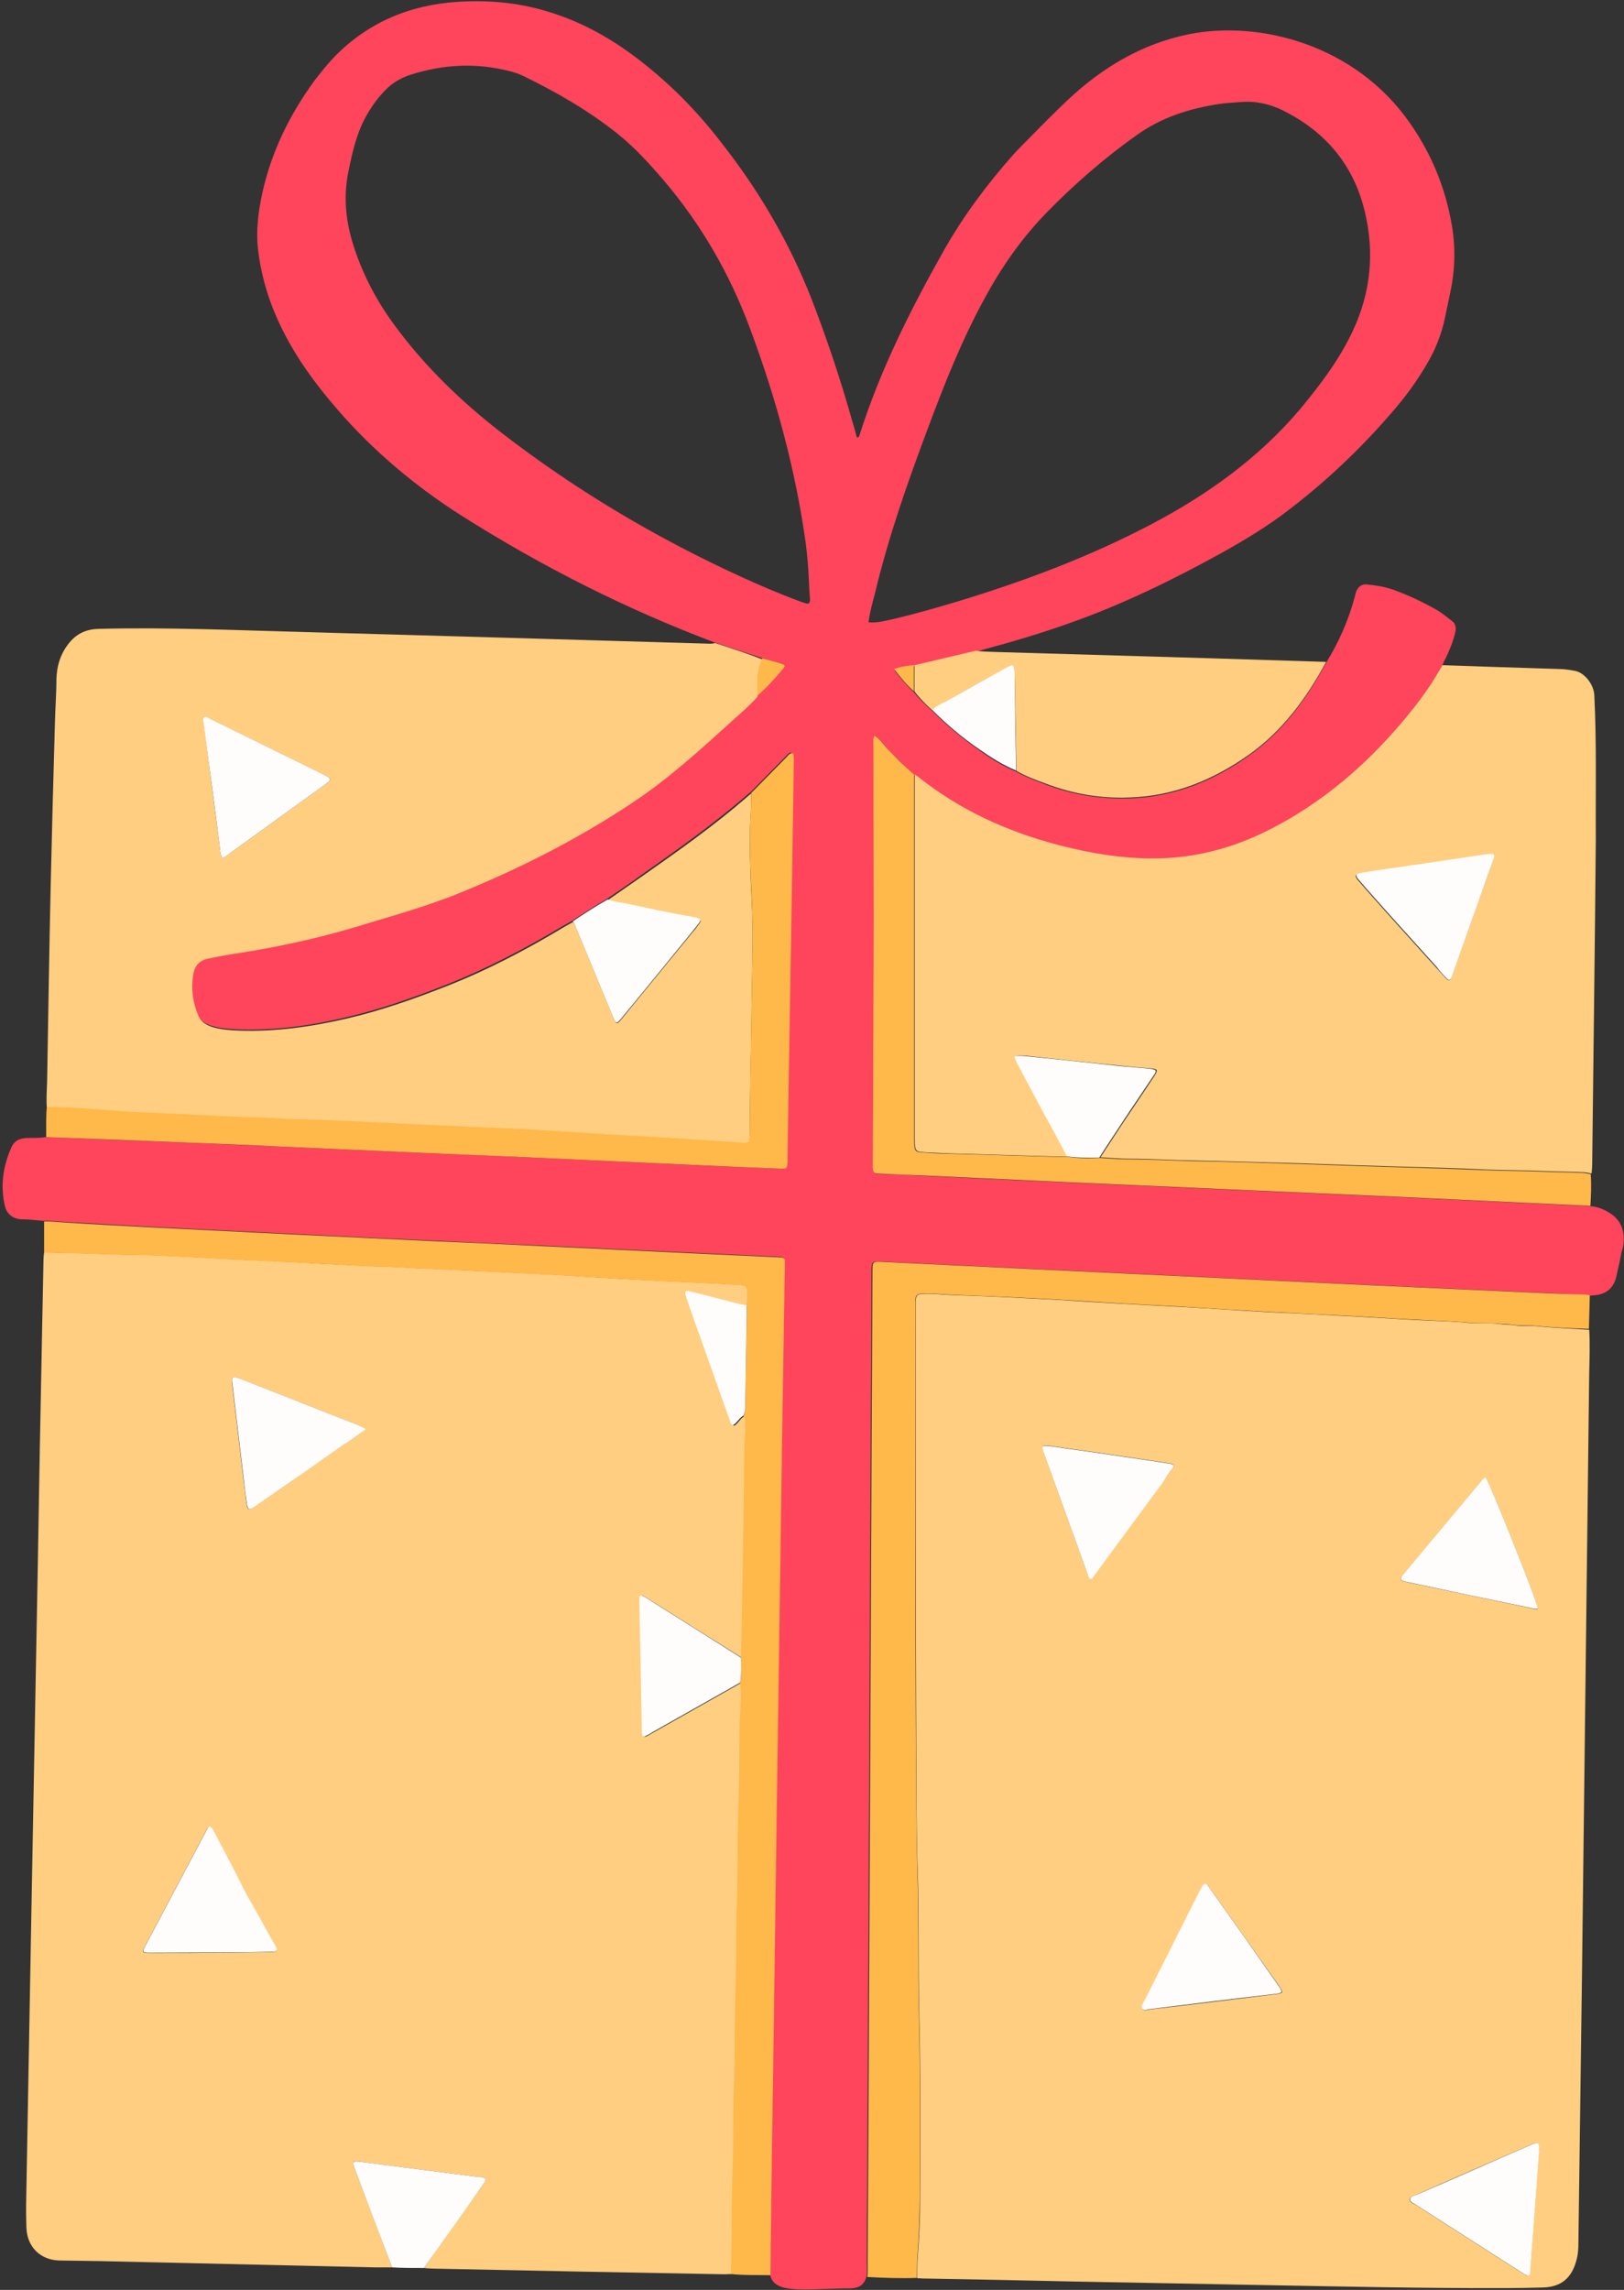
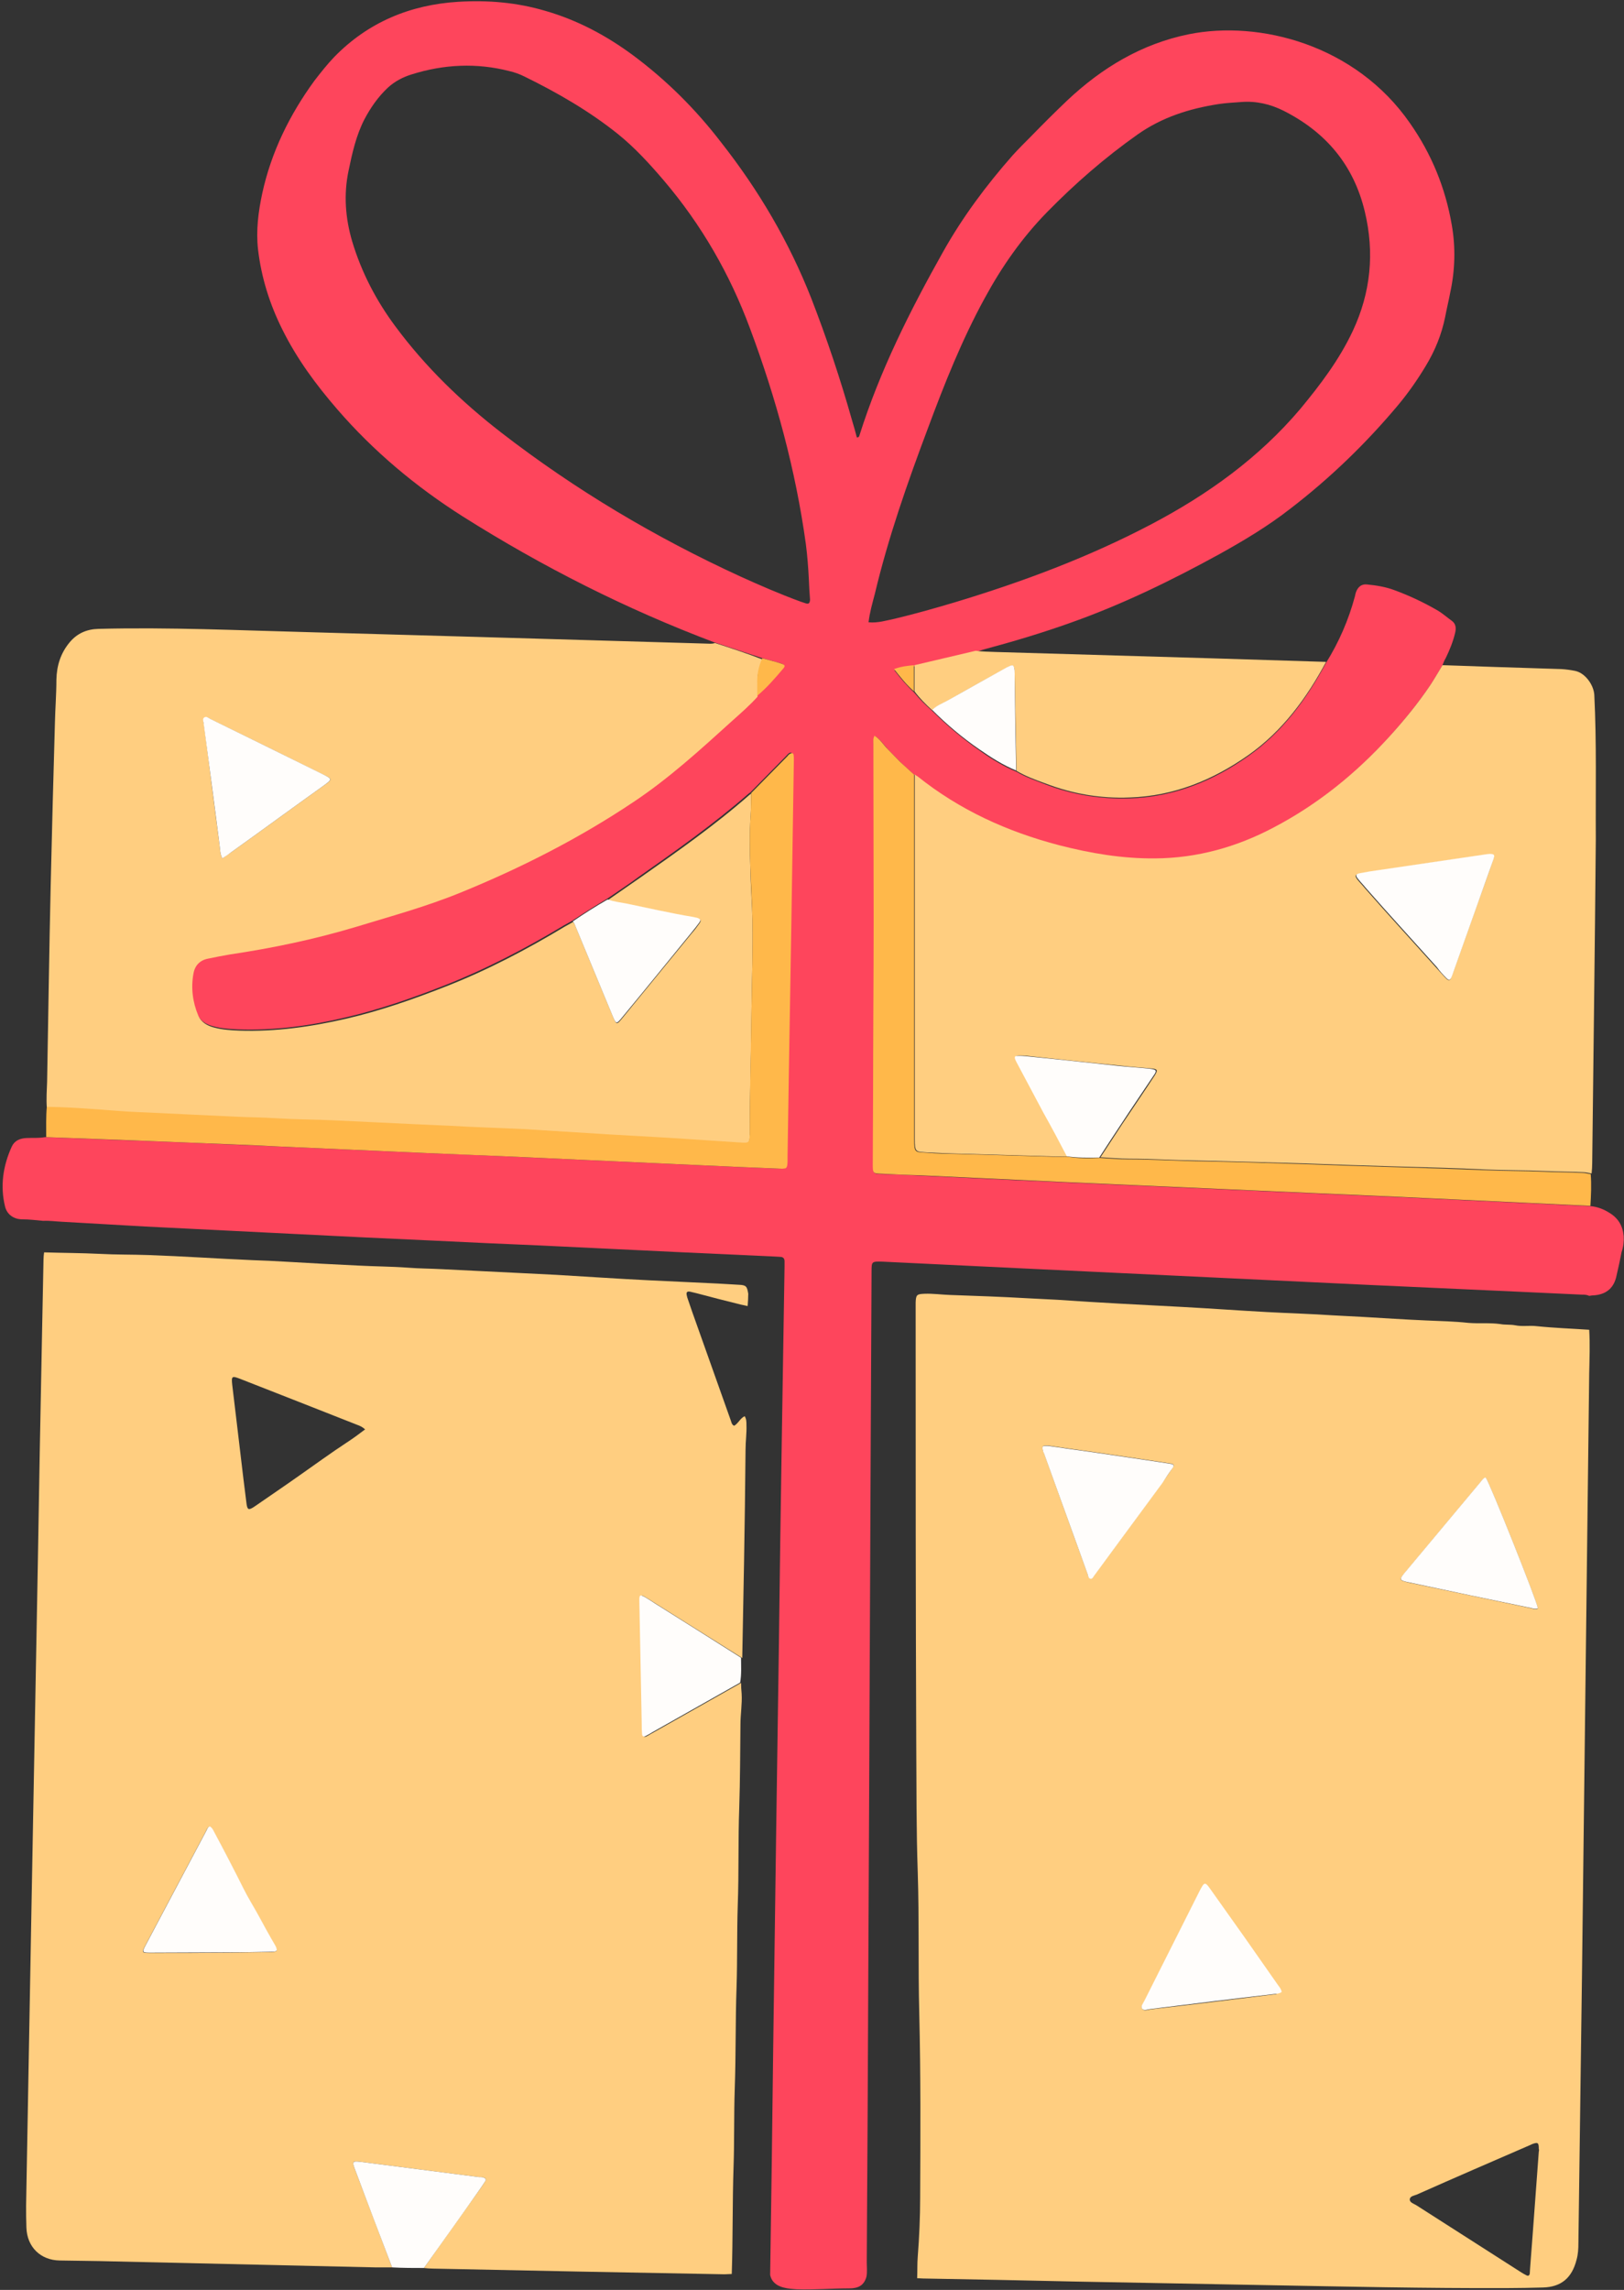
<svg xmlns="http://www.w3.org/2000/svg" height="763.2" preserveAspectRatio="xMidYMid meet" version="1.0" viewBox="15.9 13.8 541.3 763.2" width="541.3" zoomAndPan="magnify">
  <rect x="15.9" y="13.8" width="541.3" height="763.2" fill="#333333" stroke="none" />
  <g id="change1_1">
    <path d="M557.1,425.8c-0.3-3.4-1.8-6-4.8-7.8c-1.9-1.2-4-2-6.2-2.2c-14.1-0.7-28.3-1.3-42.4-2 c-7.1-0.3-14.2-0.7-21.3-1c-18.9-0.8-37.8-1.7-56.8-2.5c-18-0.8-36.1-1.6-54.1-2.4c-16.4-0.7-32.9-1.5-49.3-2.3 c-4.1-0.2-8.1-0.4-12.2-0.5c-3.1-0.1-3.1-0.1-3.1-3.3c0-7.3,0-14.5,0.1-21.8c0.1-19.9,0.2-39.8,0.2-59.7c0-19.4-0.1-38.9-0.1-58.3 c0-0.9-0.2-1.9,0.4-2.9c1.9,1.2,3,3,4.4,4.5c1.4,1.4,2.8,2.9,4.2,4.3c1.5,1.4,3,2.8,4.6,4.2c0.3,0.2,0.7,0.4,1,0.7 c14,11.2,29.8,18.5,47.1,22.9c10.5,2.7,21.1,4.5,32,4.4c14.1-0.1,27.2-3.8,39.5-10.3c14.7-7.7,27.4-18,38.5-30.2 c4.9-5.5,9.6-11.1,13.7-17.2c1.5-2.2,2.8-4.5,4.1-6.7c0.4-0.9,0.7-1.8,1.2-2.6c1.3-2.7,2.4-5.4,3.1-8.3c0.4-1.6,0.3-3.1-1.1-4.1 c-1.7-1.2-3.2-2.6-5-3.6c-4.5-2.6-9.2-4.8-14.1-6.6c-2.9-1.1-6-1.6-9.1-1.9c-1.7-0.2-2.8,0.6-3.5,2c-0.3,0.6-0.5,1.4-0.6,2 c-2.1,7.8-5.3,15.2-9.6,22.1c-6.5,12.1-14.5,23-25.8,31c-11.8,8.4-24.9,13.7-39.6,14.2c-9.7,0.3-19.1-1.2-28.2-4.7 c-3.3-1.3-6.6-2.4-9.6-4.2c-4.4-1.8-8.4-4.3-12.2-7c-5.6-3.9-10.9-8.3-15.8-13.2c-2.2-1.9-4.3-4-6.1-6.2c-2.4-2.2-4.5-4.7-6.6-7.4 c2.4-0.9,4.5-1.1,6.6-1.3c6.8-1.6,13.6-3.2,20.4-4.8c1-0.3,2-0.6,3-0.9c9.7-2.6,19.4-5.5,28.9-8.9c17.2-6.1,33.6-14.1,49.6-22.9 c8.1-4.5,16.1-9.3,23.4-15c13.3-10.2,25.3-21.8,36.1-34.7c3.4-4.1,6.4-8.4,9.1-12.9c3.1-5.1,5.3-10.5,6.5-16.4 c0.5-2.7,1.2-5.5,1.7-8.2c1.6-7.4,1.8-15,0.5-22.4c-2.1-12.3-6.7-23.6-13.9-33.9c-18.2-26.3-50.3-34.4-73.7-29.7 c-15.8,3.2-29,11.2-40.5,22c-4.1,3.9-8.1,7.9-12.1,12c-2.1,2.1-4.2,4.2-6.2,6.4c-8.8,10-16.7,20.6-23.2,32.2 c-11,19.6-21,39.5-27.8,61c-0.1,0.4-0.2,0.8-0.9,0.8c-0.5-1.9-1-3.8-1.6-5.7c-3.9-13.8-8.4-27.3-13.6-40.7 c-7.4-18.8-17.5-36-30-51.9C247.7,50.1,238,40.5,227,32.3c-8.9-6.6-18.6-11.8-29.4-14.9c-9.5-2.8-19.1-3.6-29-3 c-16,1-30,6.8-41.3,18.4c-2.4,2.5-4.5,5.2-6.6,7.9c-8.3,11.4-14.4,23.8-17.4,37.6c-1.3,6.1-2.1,12.3-1.4,18.6 c1.1,9.4,3.9,18.3,8.1,26.7c4.8,9.7,11.2,18.4,18.3,26.6c12.1,14,26.2,25.8,41.8,35.7c26.6,16.8,54.5,30.9,83.9,42 c5.3,1.7,10.5,3.5,15.8,5.2c2.1,0.6,4.3,1.2,6.4,1.8c1.2,0.4,1.3,0.7,0.5,1.7c-2.7,3.2-5.4,6.3-8.6,9c-2.6,3-5.6,5.5-8.5,8.1 c-10.6,9.6-21.1,19.2-33,27.1c-18.1,12-37.4,21.9-57.5,30.1c-11.4,4.7-23.3,7.9-35.1,11.5c-13.6,4.1-27.6,7-41.7,9.1 c-2.4,0.4-4.9,0.9-7.3,1.4c-2.7,0.5-4.4,2.3-4.9,4.9c-1,4.8-0.3,9.6,1.6,14.1c1,2.3,3.1,3.4,5.4,4c2.7,0.7,5.5,0.9,8.3,1 c12.1,0.4,23.9-1.2,35.7-4c11.2-2.6,22.1-6.4,32.8-10.6c14-5.5,27.2-12.4,40-20.1c0.9-0.5,1.8-1,2.7-1.5c3.8-2.5,7.7-5,11.6-7.3 c3.6-2.5,7.3-4.9,10.8-7.5c12.4-8.7,24.8-17.5,36.2-27.4c0.2-0.2,0.5-0.4,0.8-0.6c4-4.1,8.1-8.2,12.1-12.3c0.2-0.2,0.4-0.5,0.7-0.7 c0.6-0.4,1.1-0.4,1.2,0.4c0.1,0.6,0.1,1.3,0.1,1.9c-0.6,35.4-1.1,70.8-1.7,106.2c-0.1,8.6-0.3,17.1-0.4,25.7c0,0.6,0,1.1,0,1.7 c-0.1,2.5-0.2,2.6-2.6,2.5c-4.9-0.2-9.7-0.4-14.6-0.6c-9.5-0.4-19-0.9-28.5-1.3c-16.1-0.7-32.1-1.5-48.2-2.2 c-8.9-0.4-17.7-0.8-26.6-1.1c-16.5-0.7-32.9-1.5-49.4-2.2c-9.3-0.4-18.5-0.8-27.8-1.2c-16.5-0.6-32.9-1.3-49.4-1.9 c-2.1,0.4-4.1,0.2-6.2,0.3c-2.2,0.1-4,0.9-4.9,2.9c-2.9,6.4-3.9,13.1-2.2,20c0.7,2.7,3,4.2,5.8,4.2c2.3,0,4.6,0.3,6.9,0.5 c2.1-0.1,4.1,0.2,6.2,0.3c9.3,0.5,18.7,1.1,28,1.6c16.1,0.8,32.1,1.6,48.2,2.4c16,0.8,31.9,1.6,47.9,2.3c11.7,0.6,23.5,1.1,35.2,1.6 c15.3,0.7,30.5,1.5,45.8,2.2c10.9,0.5,21.7,1,32.6,1.5c0.6,0,1.1,0.1,1.7,0.1c1,0,1.5,0.5,1.5,1.5c0,0.6,0,1.1,0,1.7 c-0.3,18.8-0.6,37.6-0.9,56.4c-0.4,23.6-0.7,47.2-1,70.8c-0.3,20.5-0.6,41.1-0.9,61.6c-0.3,24.3-0.7,48.6-1,72.9 c-0.3,24.8-0.6,49.6-1,74.4c0.5,2.4,2.2,3.6,4.4,4.2c1.5,0.4,3,0.5,4.5,0.6c5.8,0.2,11.6-0.3,17.5-0.3c3,0,4.9-1,5.7-3.9 c0.3-1.6,0.1-3.2,0.1-4.8c0.1-17,0.2-34.1,0.3-51.1c0.2-34.9,0.3-69.7,0.5-104.6c0.2-37.7,0.3-75.5,0.5-113.2 c0.1-20.4,0.2-40.8,0.3-61.2c0-3.5,0-3.5,3.7-3.4c16.6,0.8,33.2,1.6,49.8,2.4c20.3,1,40.6,1.9,60.9,2.9c16.8,0.8,33.5,1.6,50.3,2.4 c17.6,0.8,35.1,1.6,52.7,2.4c6.5,0.3,12.9,0.6,19.4,0.9c0.8,0,1.6,0,2.4,0.4c0.6-0.1,1.3-0.2,1.9-0.2c4-0.4,6.4-2.6,7.2-6.5 c0.6-2.6,1.2-5.3,1.7-7.9C557,429.3,557.2,427.6,557.1,425.8z M284.5,214.9c-0.6-0.2-1.2-0.4-1.8-0.6c-6.8-2.5-13.5-5.4-20.1-8.4 c-28.3-13-54.9-28.8-79.6-47.9c-13.3-10.3-25.3-21.9-35.3-35.4c-6.4-8.6-11.3-18-14.4-28.3c-2.3-7.8-2.9-15.7-1.2-23.7 c1.2-5.8,2.5-11.6,5.2-16.9c2.1-4,4.6-7.6,7.9-10.7c2.3-2.1,5-3.5,7.9-4.4c10.8-3.4,21.7-3.9,32.6-1.1c1.7,0.4,3.4,1,5,1.8 c11,5.4,21.6,11.5,31.2,19.2c5.7,4.6,10.6,10,15.3,15.5c12.5,14.7,22,31.2,28.7,49.3c8.7,23.3,15.2,47.2,18.6,71.8 c0.5,3.9,0.8,7.8,1,11.7c0.1,2.3,0.2,4.6,0.4,6.9C285.8,214.8,285.5,215.2,284.5,214.9z M305.4,221.2c0.4-3.4,1.3-6.4,2.1-9.5 c4.5-18.9,10.9-37.1,17.7-55.2c5.5-14.8,11.3-29.4,18.9-43.3c5.7-10.5,12.4-20.1,20.8-28.7c9.3-9.5,19.3-18.2,30.2-25.9 c8.1-5.7,17.2-8.6,26.9-10.1c2.5-0.4,5.1-0.5,7.6-0.7c5-0.4,9.7,0.7,14.1,2.9c14.1,7.1,23.4,18.1,27.1,33.6c3.3,13.7,2,27-4,39.8 c-4.5,9.6-10.8,17.9-17.5,26c-13.8,16.3-30.8,28.5-49.6,38.4c-20.9,11-42.9,19.2-65.4,26c-6.7,2-13.4,3.9-20.1,5.5 C311.3,220.6,308.5,221.5,305.4,221.2z" fill="#FE455C" />
  </g>
  <g fill="#FFCE80" id="change2_1">
    <path d="M262.1,442c-2.3-0.1-4.6-0.3-6.9-0.4c-7.7-0.4-15.5-0.7-23.2-1.1c-10.2-0.5-20.4-1.2-30.6-1.8 c-4-0.2-8-0.4-12-0.6c-8.8-0.4-17.6-0.9-26.3-1.3c-3.8-0.2-7.5-0.2-11.3-0.5c-5.5-0.4-11-0.4-16.5-0.7c-8.1-0.4-16.3-0.8-24.4-1.3 c-3.6-0.2-7.2-0.4-10.8-0.5c-11.6-0.5-23.1-1.3-34.7-1.7c-5.4-0.2-10.9-0.1-16.3-0.4c-6.1-0.3-12.3-0.3-18.5-0.5 c-0.1,0.8-0.2,1.6-0.2,2.4c-0.2,8.4-0.3,16.8-0.5,25.2c-0.5,25.5-1,51-1.4,76.5c-0.7,37.9-1.4,75.8-2.1,113.7 c-0.6,33.3-1.2,66.5-1.8,99.8c0,2.5,0,5,0.1,7.4c0.2,6.5,4.7,10.9,11.1,11c4.5,0.1,9,0.1,13.4,0.2c30.6,0.7,61.2,1.4,91.9,2.1 c1.8,0,3.7,0,5.5,0c-4.1-10.9-8.3-21.8-12.4-32.7c-1-2.6-0.8-2.9,1.8-2.5c13.2,1.7,26.4,3.4,39.6,5.1c0.4,0.1,0.8,0.1,1.2,0.1 c0.9,0.1,1.3,0.6,0.7,1.5c-0.4,0.6-0.8,1.2-1.2,1.8c-6.4,9-12.8,17.9-19.1,26.9c1,0.1,1.9,0.2,2.9,0.2c32.4,0.7,64.9,1.3,97.3,1.9 c0.8,0,1.6-0.1,2.4-0.1c0.4-11.9,0.2-23.8,0.6-35.7c0.3-8.7,0.1-17.4,0.4-26.1c0.4-11.3,0.2-22.5,0.6-33.8 c0.3-9.1,0.1-18.2,0.4-27.3c0.4-10.9,0.1-21.7,0.5-32.6c0.3-9.2,0.3-18.4,0.4-27.6c0-3.4,0.6-6.9,0.4-10.3 c-0.1-1.2-0.2-2.4-0.2-3.6c-9.7,5.5-19.5,11-29.2,16.5c-0.8,0.4-1.5,0.9-2.3,1.3c-0.8,0.4-1.2,0-1.2-0.8c0-1-0.1-2.1-0.1-3.1 c-0.3-13.7-0.5-27.5-0.8-41.2c0-0.2,0-0.5,0-0.7c0.1-1.2,0.3-1.4,1.3-0.8c1.3,0.7,2.6,1.6,3.9,2.4c9.6,6,19.2,12.1,28.8,18.1 c0.2-10.7,0.4-21.4,0.6-32.1c0.2-12.5,0.4-24.9,0.5-37.4c0-2.7,0.4-5.4,0.3-8.1c0-1,0-2.1-0.6-3c-1.5,0.7-2.1,2.4-3.5,3.2 c-0.9-0.4-0.9-1.3-1.2-2c-3.8-10.6-7.5-21.2-11.3-31.8c-1-2.8-2-5.6-2.9-8.3c-0.2-0.5-0.3-0.9-0.4-1.4c-0.2-0.9,0-1.4,1.1-1.2 c0.7,0.2,1.4,0.3,2.1,0.5c4.9,1.3,9.9,2.6,14.8,3.8c0.8,0.2,1.6,0.3,2.3,0.5c0.1-1.4,0.2-2.7,0.2-4.1 C264.9,442.5,264.6,442.1,262.1,442z M106.4,664.4c-4.8,0.1-9.6,0.1-14.4,0.2c-8.7,0.1-17.4,0.1-26.1,0.1c-2.7,0-2.8-0.1-1.6-2.4 c6.7-12.7,13.5-25.4,20.2-38.1c0.3-0.6,0.5-1.3,1.2-1.6c0.8,0.3,1.1,1,1.4,1.7c3.5,6.3,6.7,12.7,9.9,19.1c1.5,2.9,3.2,5.7,4.8,8.6 c1.9,3.5,3.9,7,5.7,10.5C108.5,664,108.3,664.3,106.4,664.4z M131.6,494.5c-5.5,3.6-10.8,7.5-16.1,11.2c-4.8,3.4-9.7,6.7-14.6,10.1 c-0.2,0.1-0.4,0.3-0.6,0.4c-1.5,0.9-1.9,0.8-2.2-1c-0.4-2.9-0.7-5.9-1.1-8.8c-1.2-10.4-2.5-20.8-3.7-31.1c-0.3-2.8-0.1-3,2.5-2 c13.1,5.1,26.2,10.3,39.2,15.4c0.8,0.3,1.6,0.6,2.6,1.5C135.5,491.8,133.6,493.2,131.6,494.5z" fill="inherit" />
-     <path d="M528.1,455.8c-2.4-0.3-4.8,0.2-7.2-0.3c-1.6-0.3-3.4-0.1-4.9-0.4c-3.6-0.5-7.2-0.1-10.7-0.4 c-4.6-0.5-9.2-0.6-13.9-0.8c-7.2-0.3-14.4-0.8-21.5-1.2c-3.2-0.2-6.4-0.3-9.6-0.5c-7.3-0.5-14.7-0.7-22-1.1 c-9.4-0.5-18.8-1.2-28.2-1.7c-6.9-0.4-13.9-0.7-20.8-1.1c-7-0.4-14-0.8-21.1-1.3c-3.3-0.2-6.5-0.3-9.8-0.5 c-8.6-0.5-17.2-0.8-25.9-1.1c-2.8-0.1-5.6-0.5-8.4-0.4c-2.6,0.1-2.9,0.3-3,2.9c0,2.2,0,4.5,0,6.7c0,46.9,0,93.9,0.2,140.8 c0.1,14.1,0,28.3,0.5,42.5c0.5,15.6,0.1,31.2,0.5,46.8c0.5,20.6,0.4,41.1,0.3,61.6c0,6.5-0.3,13.1-0.8,19.6 c-0.2,2.4-0.1,4.8-0.2,7.2c0.6,0,1.3,0.1,1.9,0.1c16.6,0.3,33.3,0.6,49.9,1c21.3,0.4,42.5,0.8,63.8,1.2c27,0.5,54,1.1,81.1,1 c4,0,8-0.1,12-0.2c5.7-0.2,9.5-2.9,11.1-9.3c0.5-1.8,0.6-3.6,0.6-5.5c0.4-29.9,0.8-59.8,1.2-89.7c0.8-66.7,1.6-133.4,2.4-200.1 c0.1-4.9,0.3-9.8,0-14.6C539.7,456.6,533.9,456.4,528.1,455.8z M379.5,539.9c-0.9,0-0.9-1-1.1-1.6c-4.9-13.4-9.7-26.9-14.6-40.4 c-0.1-0.2-0.1-0.3-0.2-0.5c-0.5-1.6-0.3-1.9,1.7-1.8c4.6,0.7,9.7,1.4,14.8,2.1c7.4,1.1,14.9,2.2,22.3,3.3c1.3,0.2,2.5,0.4,3.8,0.6 c0.9,0.1,1.1,0.6,0.6,1.3c-1.1,1.6-2.2,3.3-3.4,4.9c-7.5,10.2-15,20.5-22.6,30.7C380.4,539.1,380.2,539.9,379.5,539.9z M440.6,678.5c-13.7,1.7-27.4,3.4-41.2,5c-0.9,0.1-2.1,0.7-2.7-0.1c-0.7-0.9,0.3-1.8,0.7-2.6c6.1-12.2,12.3-24.4,18.4-36.6 c1.6-3.3,1.7-3.3,3.9-0.3c7.5,10.5,14.9,21,22.3,31.5c0.5,0.7,1.1,1.4,1.3,2.4C442.4,678.4,441.5,678.4,440.6,678.5z M484.5,537.6 c8.3-9.9,16.6-19.9,24.9-29.8c0.5-0.6,0.9-1.3,1.7-1.5c1.4,1.9,17.2,41.5,17.4,43.6c-0.8,0.4-1.6,0.1-2.3-0.1 c-13.5-2.8-27-5.7-40.5-8.5C482.1,540.5,482.1,540.4,484.5,537.6z M528.8,730.9c-0.7,9.5-1.4,18.9-2.1,28.4 c-0.3,3.5-0.5,7-0.8,10.5c0,0.6-0.1,1.1-0.1,1.7c-0.1,0.7-0.5,1-1.2,0.6c-0.6-0.3-1.3-0.7-1.9-1.1c-11.6-7.4-23.1-14.8-34.7-22.2 c-0.8-0.5-2.3-0.9-2.2-2c0.1-1.1,1.5-1.2,2.4-1.6c12.6-5.6,25.3-11.1,38-16.6c0.1-0.1,0.3-0.1,0.4-0.2c1.9-0.7,2.2-0.5,2.2,1.6 C528.9,730.3,528.9,730.6,528.8,730.9C528.9,730.9,528.8,730.9,528.8,730.9z" fill="inherit" />
+     <path d="M528.1,455.8c-2.4-0.3-4.8,0.2-7.2-0.3c-1.6-0.3-3.4-0.1-4.9-0.4c-3.6-0.5-7.2-0.1-10.7-0.4 c-4.6-0.5-9.2-0.6-13.9-0.8c-7.2-0.3-14.4-0.8-21.5-1.2c-3.2-0.2-6.4-0.3-9.6-0.5c-7.3-0.5-14.7-0.7-22-1.1 c-9.4-0.5-18.8-1.2-28.2-1.7c-6.9-0.4-13.9-0.7-20.8-1.1c-7-0.4-14-0.8-21.1-1.3c-3.3-0.2-6.5-0.3-9.8-0.5 c-8.6-0.5-17.2-0.8-25.9-1.1c-2.8-0.1-5.6-0.5-8.4-0.4c-2.6,0.1-2.9,0.3-3,2.9c0,2.2,0,4.5,0,6.7c0,46.9,0,93.9,0.2,140.8 c0.1,14.1,0,28.3,0.5,42.5c0.5,15.6,0.1,31.2,0.5,46.8c0.5,20.6,0.4,41.1,0.3,61.6c0,6.5-0.3,13.1-0.8,19.6 c-0.2,2.4-0.1,4.8-0.2,7.2c0.6,0,1.3,0.1,1.9,0.1c16.6,0.3,33.3,0.6,49.9,1c21.3,0.4,42.5,0.8,63.8,1.2c27,0.5,54,1.1,81.1,1 c4,0,8-0.1,12-0.2c5.7-0.2,9.5-2.9,11.1-9.3c0.5-1.8,0.6-3.6,0.6-5.5c0.4-29.9,0.8-59.8,1.2-89.7c0.8-66.7,1.6-133.4,2.4-200.1 c0.1-4.9,0.3-9.8,0-14.6C539.7,456.6,533.9,456.4,528.1,455.8z M379.5,539.9c-0.9,0-0.9-1-1.1-1.6c-4.9-13.4-9.7-26.9-14.6-40.4 c-0.1-0.2-0.1-0.3-0.2-0.5c-0.5-1.6-0.3-1.9,1.7-1.8c4.6,0.7,9.7,1.4,14.8,2.1c7.4,1.1,14.9,2.2,22.3,3.3c1.3,0.2,2.5,0.4,3.8,0.6 c0.9,0.1,1.1,0.6,0.6,1.3c-1.1,1.6-2.2,3.3-3.4,4.9c-7.5,10.2-15,20.5-22.6,30.7C380.4,539.1,380.2,539.9,379.5,539.9z M440.6,678.5c-13.7,1.7-27.4,3.4-41.2,5c-0.9,0.1-2.1,0.7-2.7-0.1c-0.7-0.9,0.3-1.8,0.7-2.6c6.1-12.2,12.3-24.4,18.4-36.6 c7.5,10.5,14.9,21,22.3,31.5c0.5,0.7,1.1,1.4,1.3,2.4C442.4,678.4,441.5,678.4,440.6,678.5z M484.5,537.6 c8.3-9.9,16.6-19.9,24.9-29.8c0.5-0.6,0.9-1.3,1.7-1.5c1.4,1.9,17.2,41.5,17.4,43.6c-0.8,0.4-1.6,0.1-2.3-0.1 c-13.5-2.8-27-5.7-40.5-8.5C482.1,540.5,482.1,540.4,484.5,537.6z M528.8,730.9c-0.7,9.5-1.4,18.9-2.1,28.4 c-0.3,3.5-0.5,7-0.8,10.5c0,0.6-0.1,1.1-0.1,1.7c-0.1,0.7-0.5,1-1.2,0.6c-0.6-0.3-1.3-0.7-1.9-1.1c-11.6-7.4-23.1-14.8-34.7-22.2 c-0.8-0.5-2.3-0.9-2.2-2c0.1-1.1,1.5-1.2,2.4-1.6c12.6-5.6,25.3-11.1,38-16.6c0.1-0.1,0.3-0.1,0.4-0.2c1.9-0.7,2.2-0.5,2.2,1.6 C528.9,730.3,528.9,730.6,528.8,730.9C528.9,730.9,528.8,730.9,528.8,730.9z" fill="inherit" />
    <path d="M254.2,228.1c-1,0.4-2.1,0.2-3.1,0.2c-25.2-0.7-50.3-1.5-75.5-2.2c-18.9-0.5-37.7-1.1-56.6-1.6 c-23.4-0.6-46.8-1.7-70.3-1.1c-3.9,0.1-7.1,1.5-9.6,4.5c-3,3.6-4.3,7.8-4.4,12.4c0,4.9-0.4,9.7-0.5,14.6c-0.5,17.9-1,35.8-1.4,53.7 c-0.5,21.9-0.8,43.8-1.2,65.7c-0.1,2.9-0.3,5.7-0.1,8.6c8.2,0.1,16.3,0.8,24.4,1.4c3.8,0.3,7.7,0.4,11.5,0.6 c9.2,0.4,18.4,0.9,27.5,1.3c4.3,0.2,8.6,0.2,12.9,0.5c6.5,0.4,12.9,0.4,19.4,0.7c9.1,0.4,18.2,0.9,27.3,1.3 c3.8,0.2,7.5,0.3,11.3,0.5c8.1,0.5,16.3,0.7,24.4,1.1c9.7,0.5,19.3,1.2,28.9,1.8c6.5,0.4,12.9,0.7,19.4,1.1 c8.1,0.5,16.3,1,24.4,1.6c2.6,0.2,2.9,0,2.9-2.7c0-0.1,0-0.2,0-0.2c0-13.9,0.5-27.8,0.6-41.7c0.1-9.8,0.5-19.7,0.3-29.5 c-0.1-5.9-0.6-11.8-0.7-17.7c-0.2-5.8-0.3-11.5,0.1-17.3c0.2-2.5,0.1-5,0.2-7.4c-0.3,0.2-0.5,0.3-0.8,0.6 c-11.4,10-23.8,18.7-36.2,27.4c-3.6,2.5-7.2,5-10.8,7.5c2.1,0.7,4.4,1,6.6,1.4c7.3,1.4,14.5,3.2,21.9,4.4c0.5,0.1,0.9,0.2,1.4,0.3 c1.1,0.4,1.3,0.7,0.6,1.7c-0.8,1.1-1.6,2.2-2.5,3.2c-7.6,9.3-15.3,18.7-22.9,28c-2.2,2.7-2.2,2.7-3.5-0.4 c-4-9.7-8.1-19.5-12.1-29.2c-0.3-0.7-0.5-1.5-1.1-2.1c-0.9,0.5-1.8,1-2.7,1.5c-12.8,7.7-26.1,14.7-40,20.1 c-10.7,4.2-21.6,8-32.8,10.6c-11.7,2.7-23.6,4.4-35.7,4c-2.8-0.1-5.6-0.3-8.3-1c-2.3-0.6-4.4-1.7-5.4-4c-1.9-4.5-2.5-9.3-1.6-14.1 c0.5-2.7,2.2-4.4,4.9-4.9c2.4-0.5,4.9-1,7.3-1.4c14.1-2.1,28-5,41.7-9.1c11.8-3.6,23.6-6.8,35.1-11.5c20.1-8.2,39.4-18,57.5-30.1 c11.9-7.9,22.4-17.5,33-27.1c2.9-2.6,5.9-5.2,8.5-8.1c0-1.3,0-2.6,0-3.8c-0.2-3,0.4-5.9,1.7-8.6 C264.7,231.5,259.4,229.8,254.2,228.1z M123.4,275.9c-10.2,7.3-20.3,14.7-30.5,22c-0.9,0.6-1.8,1.2-2.9,2c-0.8-1.6-0.7-3-0.9-4.3 c-1.8-13.5-3.5-26.9-5.2-40.4c-0.1-0.7-0.6-1.7,0.2-2.2c0.7-0.5,1.5,0.3,2.2,0.6c12.3,6,24.5,12,36.8,18.1 C126.8,273.5,127,273.4,123.4,275.9z" fill="inherit" />
    <path d="M547.3,245.4c-0.2-3.3-3-7.3-6.4-8c-1.5-0.3-3-0.5-4.5-0.6c-7.3-0.2-14.7-0.5-22-0.7 c-5.9-0.2-11.8-0.4-17.7-0.6c-1.4,2.3-2.7,4.6-4.1,6.7c-4.1,6.1-8.8,11.8-13.7,17.2c-11.1,12.2-23.8,22.5-38.5,30.2 c-12.3,6.5-25.4,10.2-39.5,10.3c-10.9,0.1-21.5-1.7-32-4.4c-17.2-4.5-33.1-11.7-47.1-22.9c-0.3-0.2-0.7-0.4-1-0.7 c0,11.3,0,22.5,0,33.8c0,29.2,0,58.5,0,87.7c0,4.6,0.4,4.2,4.2,4.5c3.4,0.2,6.7,0.3,10.1,0.4c10.5,0.3,20.9,0.6,31.4,0.9 c1.8,0.1,3.5,0,5.3,0c-2.6-4.9-5.1-9.8-7.7-14.6c-3-5.7-6-11.4-9.1-17.1c-0.1-0.1-0.2-0.3-0.2-0.4c-0.5-1.2-0.4-1.5,0.9-1.5 c0.8,0,1.6,0,2.4,0.1c10.2,1.1,20.3,2.2,30.5,3.2c3.6,0.4,7.3,0.7,11,1c2.1,0.2,2.3,0.5,1.2,2.3c-3.6,5.5-7.3,10.9-10.9,16.3 c-2.4,3.7-4.8,7.3-7.2,11c3.2,0.2,6.4,0.5,9.6,0.5c7.4,0,14.9,0.5,22.3,0.6c12.3,0.3,24.6,0.6,36.9,1c10.1,0.4,20.3,0.7,30.4,1 c9.7,0.3,19.5,0.5,29.2,1c6.5,0.3,13.1,0.2,19.6,0.5c4.3,0.2,8.6,0.2,12.9,0.4c1,0,1.9,0.3,2.8,0.4c0.1-1.1,0.2-2.2,0.2-3.3 c0.4-36,0.9-72.1,1.2-108.1C547.7,277.5,548.1,261.5,547.3,245.4z M513.6,300.3c-1.7,5-3.5,9.9-5.3,14.9 c-2.7,7.6-5.4,15.2-8.1,22.8c-0.2,0.5-0.4,1-0.6,1.6c-0.3,1-0.9,1.1-1.6,0.4c-1.2-1.2-2.3-2.5-3.4-3.7 c-7.9-8.8-15.9-17.5-23.7-26.4c-0.8-1-1.7-1.9-2.5-2.9c-1-1.3-0.9-1.7,0.7-2c2-0.4,4.1-0.7,6.1-1c12-1.8,24-3.6,36-5.3 c0.4-0.1,0.8-0.1,1-0.1C513.9,298.5,514.1,298.8,513.6,300.3z" fill="inherit" />
    <path d="M326.6,250.5c1.4-1.4,3.2-2.1,4.9-3c6.6-3.8,13.3-7.5,20-11.2c0.3-0.2,0.6-0.3,0.9-0.4 c1.1-0.5,1.4-0.3,1.6,0.9c0.1,0.5,0.1,1,0.1,1.4c0.2,10.8,0.4,21.7,0.6,32.5c3,1.8,6.3,3,9.6,4.2c9.1,3.5,18.5,5.1,28.2,4.7 c14.7-0.5,27.7-5.8,39.6-14.2c11.3-8,19.3-18.9,25.8-31c-12.8-0.4-25.7-0.8-38.5-1.2c-23.9-0.7-47.7-1.4-71.6-2.1 c-2.2-0.1-4.5-0.1-6.7-0.4c-6.8,1.6-13.6,3.2-20.4,4.8c0,2.9,0,5.8,0,8.7C322.4,246.5,324.4,248.5,326.6,250.5z" fill="inherit" />
  </g>
  <g fill="#FFB84A" id="change3_1">
-     <path d="M524.1,444.5c-17.6-0.8-35.1-1.6-52.7-2.4c-16.8-0.8-33.5-1.6-50.3-2.4c-20.3-1-40.6-1.9-60.9-2.9 c-16.6-0.8-33.2-1.6-49.8-2.4c-3.7-0.2-3.7-0.2-3.7,3.4c-0.1,20.4-0.2,40.8-0.3,61.2c-0.2,37.7-0.3,75.5-0.5,113.2 c-0.2,34.9-0.3,69.7-0.5,104.6c-0.1,17-0.2,34.1-0.3,51.1c0,1.6,0.1,3.2-0.1,4.8c5.5,0.3,11,0.5,16.5,0.3c0.1-2.4,0-4.8,0.2-7.2 c0.5-6.5,0.7-13.1,0.8-19.6c0.1-20.5,0.2-41.1-0.3-61.6c-0.4-15.6,0-31.2-0.5-46.8c-0.4-14.1-0.4-28.3-0.5-42.5 c-0.3-46.9-0.2-93.9-0.2-140.8c0-2.2,0-4.5,0-6.7c0-2.5,0.4-2.8,3-2.9c2.8-0.1,5.6,0.3,8.4,0.4c8.6,0.4,17.3,0.6,25.9,1.1 c3.3,0.2,6.5,0.3,9.8,0.5c7,0.4,14,0.9,21.1,1.3c6.9,0.4,13.9,0.7,20.8,1.1c9.4,0.6,18.8,1.2,28.2,1.7c7.3,0.4,14.7,0.7,22,1.1 c3.2,0.2,6.4,0.3,9.6,0.5c7.2,0.4,14.4,0.9,21.5,1.2c4.6,0.2,9.3,0.4,13.9,0.8c3.6,0.4,7.1,0,10.7,0.4c1.6,0.2,3.3,0.1,4.9,0.4 c2.4,0.4,4.8,0,7.2,0.3c5.8,0.6,11.6,0.8,17.5,1c0.1-3.7,0.2-7.4,0.3-11.1c-0.7-0.4-1.6-0.3-2.4-0.4 C537,445.1,530.5,444.8,524.1,444.5z" fill="inherit" />
-     <path d="M276.2,432.9c-0.6,0-1.1-0.1-1.7-0.1c-10.9-0.5-21.7-1-32.6-1.5c-15.3-0.7-30.5-1.5-45.8-2.2 c-11.7-0.6-23.5-1.1-35.2-1.6c-16-0.8-31.9-1.5-47.9-2.3c-16.1-0.8-32.1-1.6-48.2-2.4c-9.3-0.5-18.7-1-28-1.6 c-2.1-0.1-4.1-0.4-6.2-0.3c0,3.5,0,6.9,0,10.4c6.2,0.2,12.3,0.2,18.5,0.5c5.4,0.3,10.9,0.2,16.3,0.4c11.6,0.4,23.1,1.2,34.7,1.7 c3.6,0.2,7.2,0.3,10.8,0.5c8.1,0.4,16.3,0.9,24.4,1.3c5.5,0.3,11,0.3,16.5,0.7c3.8,0.3,7.5,0.3,11.3,0.5c8.8,0.4,17.6,0.9,26.3,1.3 c4,0.2,8,0.4,12,0.6c10.2,0.6,20.4,1.2,30.6,1.8c7.7,0.4,15.5,0.7,23.2,1.1c2.3,0.1,4.6,0.3,6.9,0.4c2.4,0.1,2.8,0.4,2.8,2.8 c0,1.4-0.1,2.7-0.2,4.1c0.3,1,0.2,2.1,0.1,3.1c-0.2,10.3-0.3,20.6-0.5,30.9c0,1-0.1,1.9-0.6,2.8c0.7,0.9,0.6,2,0.6,3 c0.1,2.7-0.3,5.4-0.3,8.1c-0.1,12.5-0.3,24.9-0.5,37.4c-0.2,10.7-0.4,21.4-0.6,32.1c0,2.8,0.2,5.6-0.3,8.3c0.1,1.2,0.2,2.4,0.2,3.6 c0.2,3.4-0.3,6.9-0.4,10.3c-0.1,9.2,0,18.4-0.4,27.6c-0.4,10.9-0.1,21.7-0.5,32.6c-0.4,9.1-0.1,18.2-0.4,27.3 c-0.4,11.3-0.2,22.5-0.6,33.8c-0.3,8.7-0.1,17.4-0.4,26.1c-0.4,11.9-0.2,23.8-0.6,35.7c4.4,0.5,8.8,0.3,13.2,0.4 c0.3-24.8,0.6-49.6,1-74.4c0.3-24.3,0.7-48.6,1-72.9c0.3-20.5,0.6-41.1,0.9-61.6c0.3-23.6,0.7-47.2,1-70.8 c0.3-18.8,0.6-37.6,0.9-56.4c0-0.6,0-1.1,0-1.7C277.6,433.4,277.1,432.9,276.2,432.9z" fill="inherit" />
    <path d="M546.1,405.1c-0.9-0.1-1.9-0.4-2.8-0.4c-4.3-0.2-8.6-0.2-12.9-0.4c-6.5-0.3-13.1-0.2-19.6-0.5 c-9.7-0.4-19.5-0.7-29.2-1c-10.1-0.3-20.3-0.6-30.4-1c-12.3-0.4-24.6-0.8-36.9-1c-7.4-0.2-14.8-0.6-22.3-0.6 c-3.2,0-6.4-0.3-9.6-0.5c-3.6,0.2-7.2,0.2-10.8-0.4c-1.8,0-3.5,0.1-5.3,0c-10.5-0.3-20.9-0.6-31.4-0.9c-3.4-0.1-6.7-0.1-10.1-0.4 c-3.8-0.3-4.2,0.2-4.2-4.5c0-29.2,0-58.5,0-87.7c0-11.3,0-22.5,0-33.8c-1.5-1.4-3.1-2.8-4.6-4.2c-1.4-1.4-2.8-2.9-4.2-4.3 c-1.4-1.4-2.5-3.3-4.4-4.5c-0.6,1-0.4,2-0.4,2.9c0,19.4,0.1,38.9,0.1,58.3c0,19.9-0.2,39.8-0.2,59.7c0,7.3-0.1,14.5-0.1,21.8 c0,3.2,0,3.2,3.1,3.3c4.1,0.2,8.1,0.4,12.2,0.5c16.4,0.8,32.9,1.5,49.3,2.3c18,0.8,36.1,1.6,54.1,2.4c18.9,0.8,37.8,1.7,56.8,2.5 c7.1,0.3,14.2,0.7,21.3,1c14.1,0.7,28.3,1.3,42.4,2C546.2,412.3,546.4,408.7,546.1,405.1z" fill="inherit" />
    <path d="M279.1,265.1c-0.3,0.2-0.5,0.4-0.7,0.7c-4,4.1-8.1,8.2-12.1,12.3c-0.1,2.5,0,5-0.2,7.4 c-0.4,5.8-0.3,11.5-0.1,17.3c0.2,5.9,0.6,11.8,0.7,17.7c0.2,9.8-0.2,19.7-0.3,29.5c-0.2,13.9-0.6,27.8-0.6,41.7c0,0.1,0,0.2,0,0.2 c-0.1,2.7-0.3,2.9-2.9,2.7c-8.1-0.5-16.3-1.1-24.4-1.6c-6.5-0.4-12.9-0.7-19.4-1.1c-9.7-0.6-19.3-1.2-28.9-1.8 c-8.1-0.4-16.3-0.6-24.4-1.1c-3.8-0.2-7.5-0.3-11.3-0.5c-9.1-0.4-18.2-0.9-27.3-1.3c-6.5-0.3-12.9-0.3-19.4-0.7 c-4.3-0.3-8.6-0.3-12.9-0.5c-9.2-0.4-18.4-0.9-27.5-1.3c-3.8-0.2-7.7-0.3-11.5-0.6c-8.1-0.6-16.2-1.3-24.4-1.4 c-0.3,3.4-0.2,6.8-0.2,10.1c16.5,0.6,32.9,1.2,49.4,1.9c9.3,0.4,18.5,0.7,27.8,1.2c16.5,0.7,32.9,1.5,49.4,2.2 c8.9,0.4,17.7,0.7,26.6,1.1c16.1,0.7,32.1,1.5,48.2,2.2c9.5,0.4,19,0.9,28.5,1.3c4.9,0.2,9.7,0.4,14.6,0.6c2.4,0.1,2.5-0.1,2.6-2.5 c0-0.6,0-1.1,0-1.7c0.1-8.6,0.3-17.1,0.4-25.7c0.6-35.4,1.2-70.8,1.7-106.2c0-0.6,0-1.3-0.1-1.9 C280.2,264.7,279.7,264.7,279.1,265.1z" fill="inherit" />
    <path d="M268.3,245.7c3.2-2.7,5.9-5.8,8.6-9c0.8-0.9,0.7-1.3-0.5-1.7c-2.1-0.7-4.3-1.2-6.4-1.8 c-1.3,2.7-1.8,5.6-1.7,8.6C268.3,243.2,268.3,244.5,268.3,245.7z" fill="inherit" />
    <path d="M320.5,244.2c0-2.9,0-5.8,0-8.7c-2.1,0.2-4.2,0.4-6.6,1.3C316.1,239.6,318.1,242.1,320.5,244.2z" fill="inherit" />
  </g>
  <g fill="#FFFDFB" id="change4_1">
    <path d="M176.8,739.5c-0.4-0.1-0.8-0.1-1.2-0.1c-13.2-1.7-26.4-3.4-39.6-5.1c-2.6-0.3-2.8-0.1-1.8,2.5 c4.1,10.9,8.2,21.8,12.4,32.7c3.5,0.2,7.1,0.2,10.6,0.2c6.4-9,12.8-17.9,19.1-26.9c0.4-0.6,0.8-1.2,1.2-1.8 C178.1,740.2,177.8,739.7,176.8,739.5z" fill="inherit" />
    <path d="M101.9,651.9c-1.6-2.9-3.3-5.6-4.8-8.6c-3.2-6.4-6.5-12.8-9.9-19.1c-0.3-0.6-0.6-1.3-1.4-1.7 c-0.7,0.3-0.9,1-1.2,1.6c-6.7,12.7-13.5,25.4-20.2,38.1c-1.2,2.3-1.1,2.4,1.6,2.4c8.7,0,17.4-0.1,26.1-0.1c4.8,0,9.6-0.1,14.4-0.2 c1.8,0,2-0.4,1.2-2C105.7,658.9,103.8,655.4,101.9,651.9z" fill="inherit" />
-     <path d="M135.1,488.7c-13.1-5.1-26.1-10.3-39.2-15.4c-2.7-1-2.9-0.8-2.5,2c1.2,10.4,2.5,20.8,3.7,31.1 c0.3,2.9,0.7,5.9,1.1,8.8c0.3,1.7,0.7,1.9,2.2,1c0.2-0.1,0.4-0.3,0.6-0.4c4.9-3.4,9.7-6.7,14.6-10.1c5.4-3.7,10.6-7.6,16.1-11.2 c2-1.3,3.9-2.8,6.1-4.3C136.8,489.3,135.9,489.1,135.1,488.7z" fill="inherit" />
    <path d="M234.2,548.2c-1.3-0.8-2.5-1.7-3.9-2.4c-1-0.5-1.2-0.3-1.3,0.8c0,0.2,0,0.5,0,0.7 c0.3,13.7,0.5,27.5,0.8,41.2c0,1,0,2.1,0.1,3.1c0,0.8,0.4,1.2,1.2,0.8c0.8-0.4,1.5-0.8,2.3-1.3c9.7-5.5,19.5-11,29.2-16.5 c0.5-2.8,0.3-5.6,0.3-8.3C253.4,560.3,243.8,554.2,234.2,548.2z" fill="inherit" />
-     <path d="M262.4,448.4c-4.9-1.3-9.9-2.5-14.8-3.8c-0.7-0.2-1.4-0.3-2.1-0.5c-1.1-0.2-1.3,0.3-1.1,1.2 c0.1,0.5,0.3,0.9,0.4,1.4c1,2.8,1.9,5.6,2.9,8.3c3.8,10.6,7.5,21.2,11.3,31.8c0.3,0.7,0.3,1.6,1.2,2c1.4-0.8,2.1-2.4,3.5-3.2 c0.5-0.9,0.6-1.8,0.6-2.8c0.2-10.3,0.3-20.6,0.5-30.9c0-1,0.1-2.1-0.1-3.1C264,448.7,263.2,448.6,262.4,448.4z" fill="inherit" />
    <path d="M248.9,321.4c0.7-1,0.5-1.3-0.6-1.7c-0.5-0.1-0.9-0.2-1.4-0.3c-7.3-1.2-14.6-2.9-21.9-4.4 c-2.2-0.4-4.4-0.7-6.6-1.4c-4,2.3-7.8,4.7-11.6,7.3c0.6,0.6,0.8,1.4,1.1,2.1c4,9.7,8.1,19.5,12.1,29.2c1.3,3.1,1.3,3.1,3.5,0.4 c7.7-9.3,15.3-18.7,22.9-28C247.3,323.5,248.1,322.5,248.9,321.4z" fill="inherit" />
    <path d="M354.1,238.1c0-0.5,0-1-0.1-1.4c-0.2-1.2-0.5-1.4-1.6-0.9c-0.3,0.1-0.6,0.3-0.9,0.4 c-6.7,3.7-13.4,7.5-20,11.2c-1.7,0.9-3.5,1.6-4.9,3c4.9,4.9,10.1,9.3,15.8,13.2c3.9,2.7,7.8,5.2,12.2,7 C354.4,259.8,354.2,249,354.1,238.1z" fill="inherit" />
-     <path d="M528.9,730c0-2.1-0.3-2.3-2.2-1.6c-0.1,0.1-0.3,0.1-0.4,0.2c-12.7,5.5-25.3,11.1-38,16.6 c-0.9,0.4-2.4,0.5-2.4,1.6c-0.1,1,1.4,1.4,2.2,2c11.6,7.4,23.1,14.8,34.7,22.2c0.6,0.4,1.2,0.8,1.9,1.1c0.7,0.4,1.1,0.1,1.2-0.6 c0.1-0.6,0.1-1.1,0.1-1.7c0.3-3.5,0.5-7,0.8-10.5c0.7-9.5,1.4-18.9,2.1-28.4c0,0,0,0,0.1,0C528.9,730.6,528.9,730.3,528.9,730z" fill="inherit" />
    <path d="M419.6,643.8c-2.1-3-2.2-2.9-3.9,0.3c-6.1,12.2-12.3,24.4-18.4,36.6c-0.4,0.8-1.3,1.8-0.7,2.6 c0.6,0.8,1.8,0.2,2.7,0.1c13.7-1.7,27.4-3.4,41.2-5c0.9-0.1,1.8-0.1,2.6-0.7c-0.2-1.1-0.8-1.7-1.3-2.4 C434.5,664.8,427.1,654.3,419.6,643.8z" fill="inherit" />
    <path d="M406.8,503c0.5-0.7,0.3-1.2-0.6-1.3c-1.3-0.2-2.5-0.4-3.8-0.6c-7.4-1.1-14.9-2.2-22.3-3.3 c-5.1-0.7-10.1-1.4-14.8-2.1c-2.1-0.1-2.2,0.1-1.7,1.8c0,0.2,0.1,0.3,0.2,0.5c4.9,13.5,9.7,26.9,14.6,40.4c0.2,0.6,0.2,1.6,1.1,1.6 c0.7,0,0.9-0.8,1.3-1.3c7.5-10.2,15.1-20.5,22.6-30.7C404.5,506.3,405.6,504.6,406.8,503z" fill="inherit" />
    <path d="M528.5,549.8c-0.2-2.1-16-41.7-17.4-43.6c-0.8,0.2-1.2,0.9-1.7,1.5c-8.3,9.9-16.6,19.9-24.9,29.8 c-2.4,2.8-2.3,3,1.1,3.7c13.5,2.9,27,5.7,40.5,8.5C526.9,549.9,527.7,550.2,528.5,549.8z" fill="inherit" />
    <path d="M89.1,295.6c0.2,1.3,0.1,2.7,0.9,4.3c1.1-0.7,2-1.3,2.9-2c10.2-7.3,20.3-14.7,30.5-22 c3.5-2.5,3.4-2.4-0.4-4.3c-12.2-6-24.5-12.1-36.8-18.1c-0.7-0.3-1.4-1.1-2.2-0.6c-0.8,0.5-0.2,1.5-0.2,2.2 C85.6,268.7,87.4,282.1,89.1,295.6z" fill="inherit" />
    <path d="M498.1,339.9c0.7,0.7,1.2,0.6,1.6-0.4c0.2-0.5,0.4-1,0.6-1.6c2.7-7.6,5.4-15.2,8.1-22.8 c1.8-5,3.5-9.9,5.3-14.9c0.5-1.5,0.3-1.8-1.3-1.8c-0.3,0-0.7,0.1-1,0.1c-12,1.8-24,3.5-36,5.3c-2.1,0.3-4.1,0.6-6.1,1 c-1.6,0.3-1.7,0.8-0.7,2c0.8,1,1.7,1.9,2.5,2.9c7.8,8.9,15.8,17.6,23.7,26.4C495.8,337.5,496.9,338.7,498.1,339.9z" fill="inherit" />
    <path d="M371.5,399.2c3.6,0.5,7.2,0.5,10.8,0.4c2.4-3.7,4.8-7.4,7.2-11c3.6-5.5,7.3-10.9,10.9-16.3 c1.2-1.7,1-2-1.2-2.3c-3.7-0.4-7.3-0.6-11-1c-10.2-1.1-20.3-2.2-30.5-3.2c-0.8-0.1-1.6-0.1-2.4-0.1c-1.2,0-1.4,0.3-0.9,1.5 c0.1,0.1,0.2,0.3,0.2,0.4c3,5.7,6.1,11.4,9.1,17.1C366.4,389.5,369,394.4,371.5,399.2z" fill="inherit" />
  </g>
</svg>